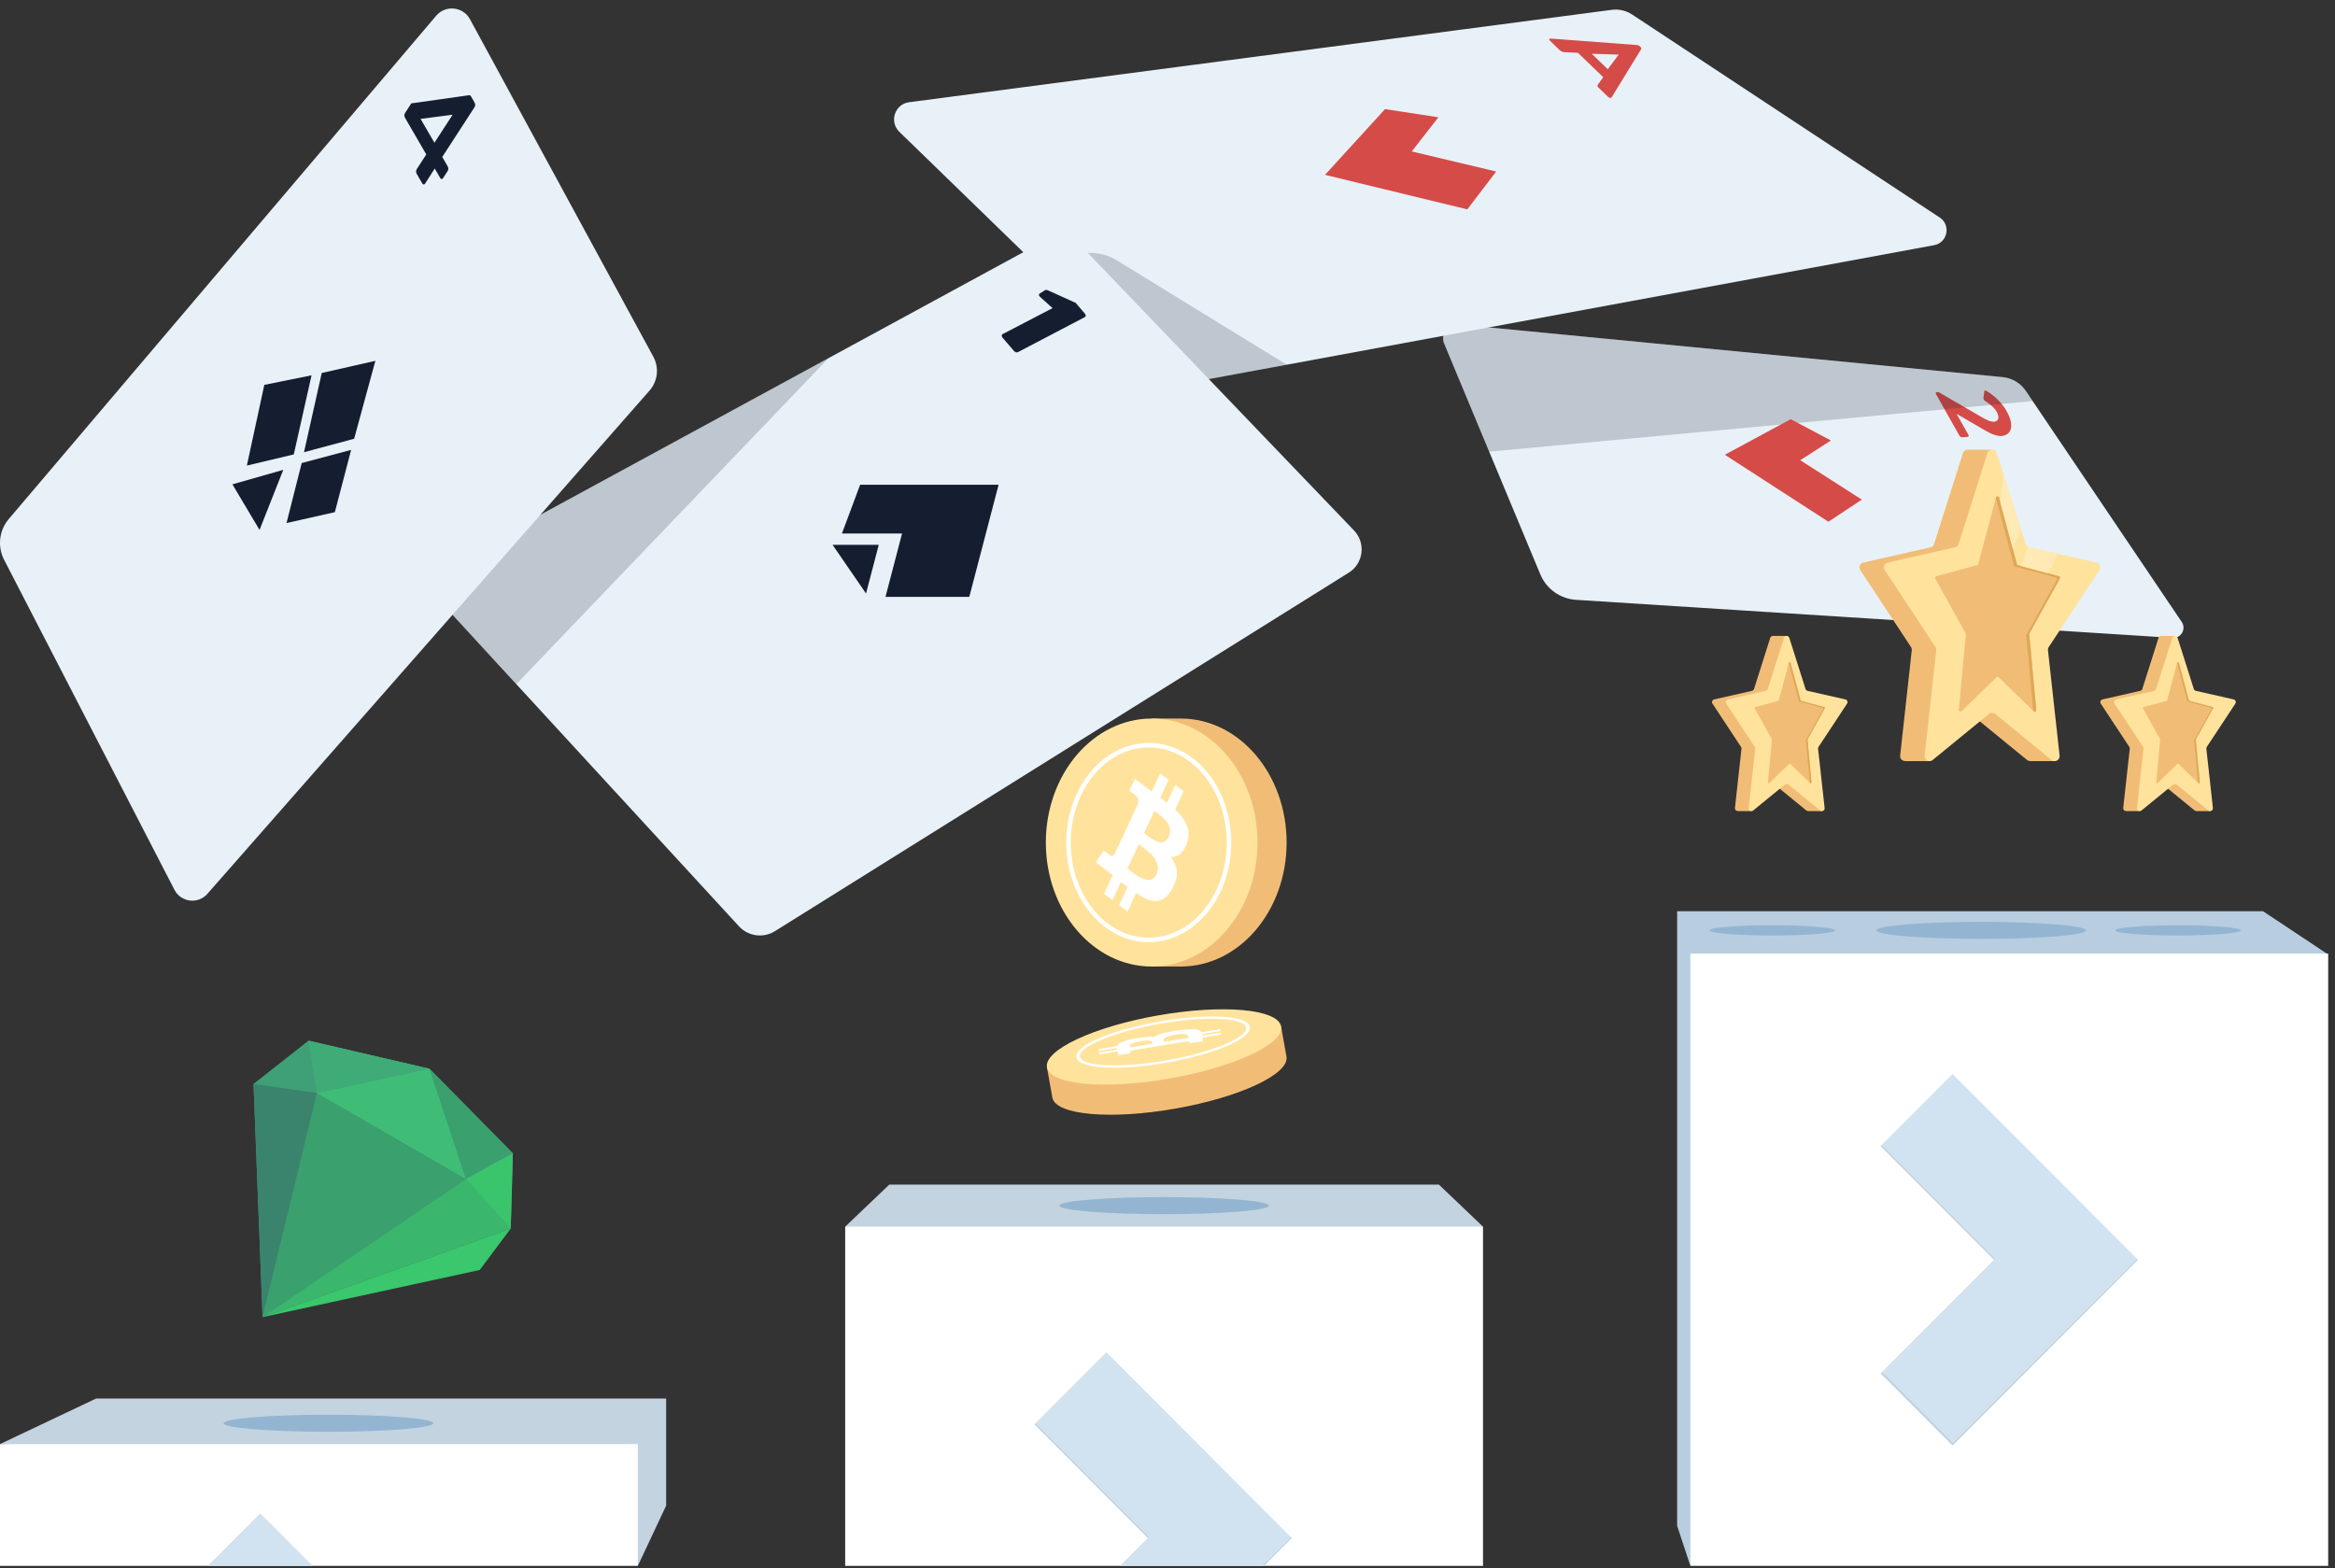
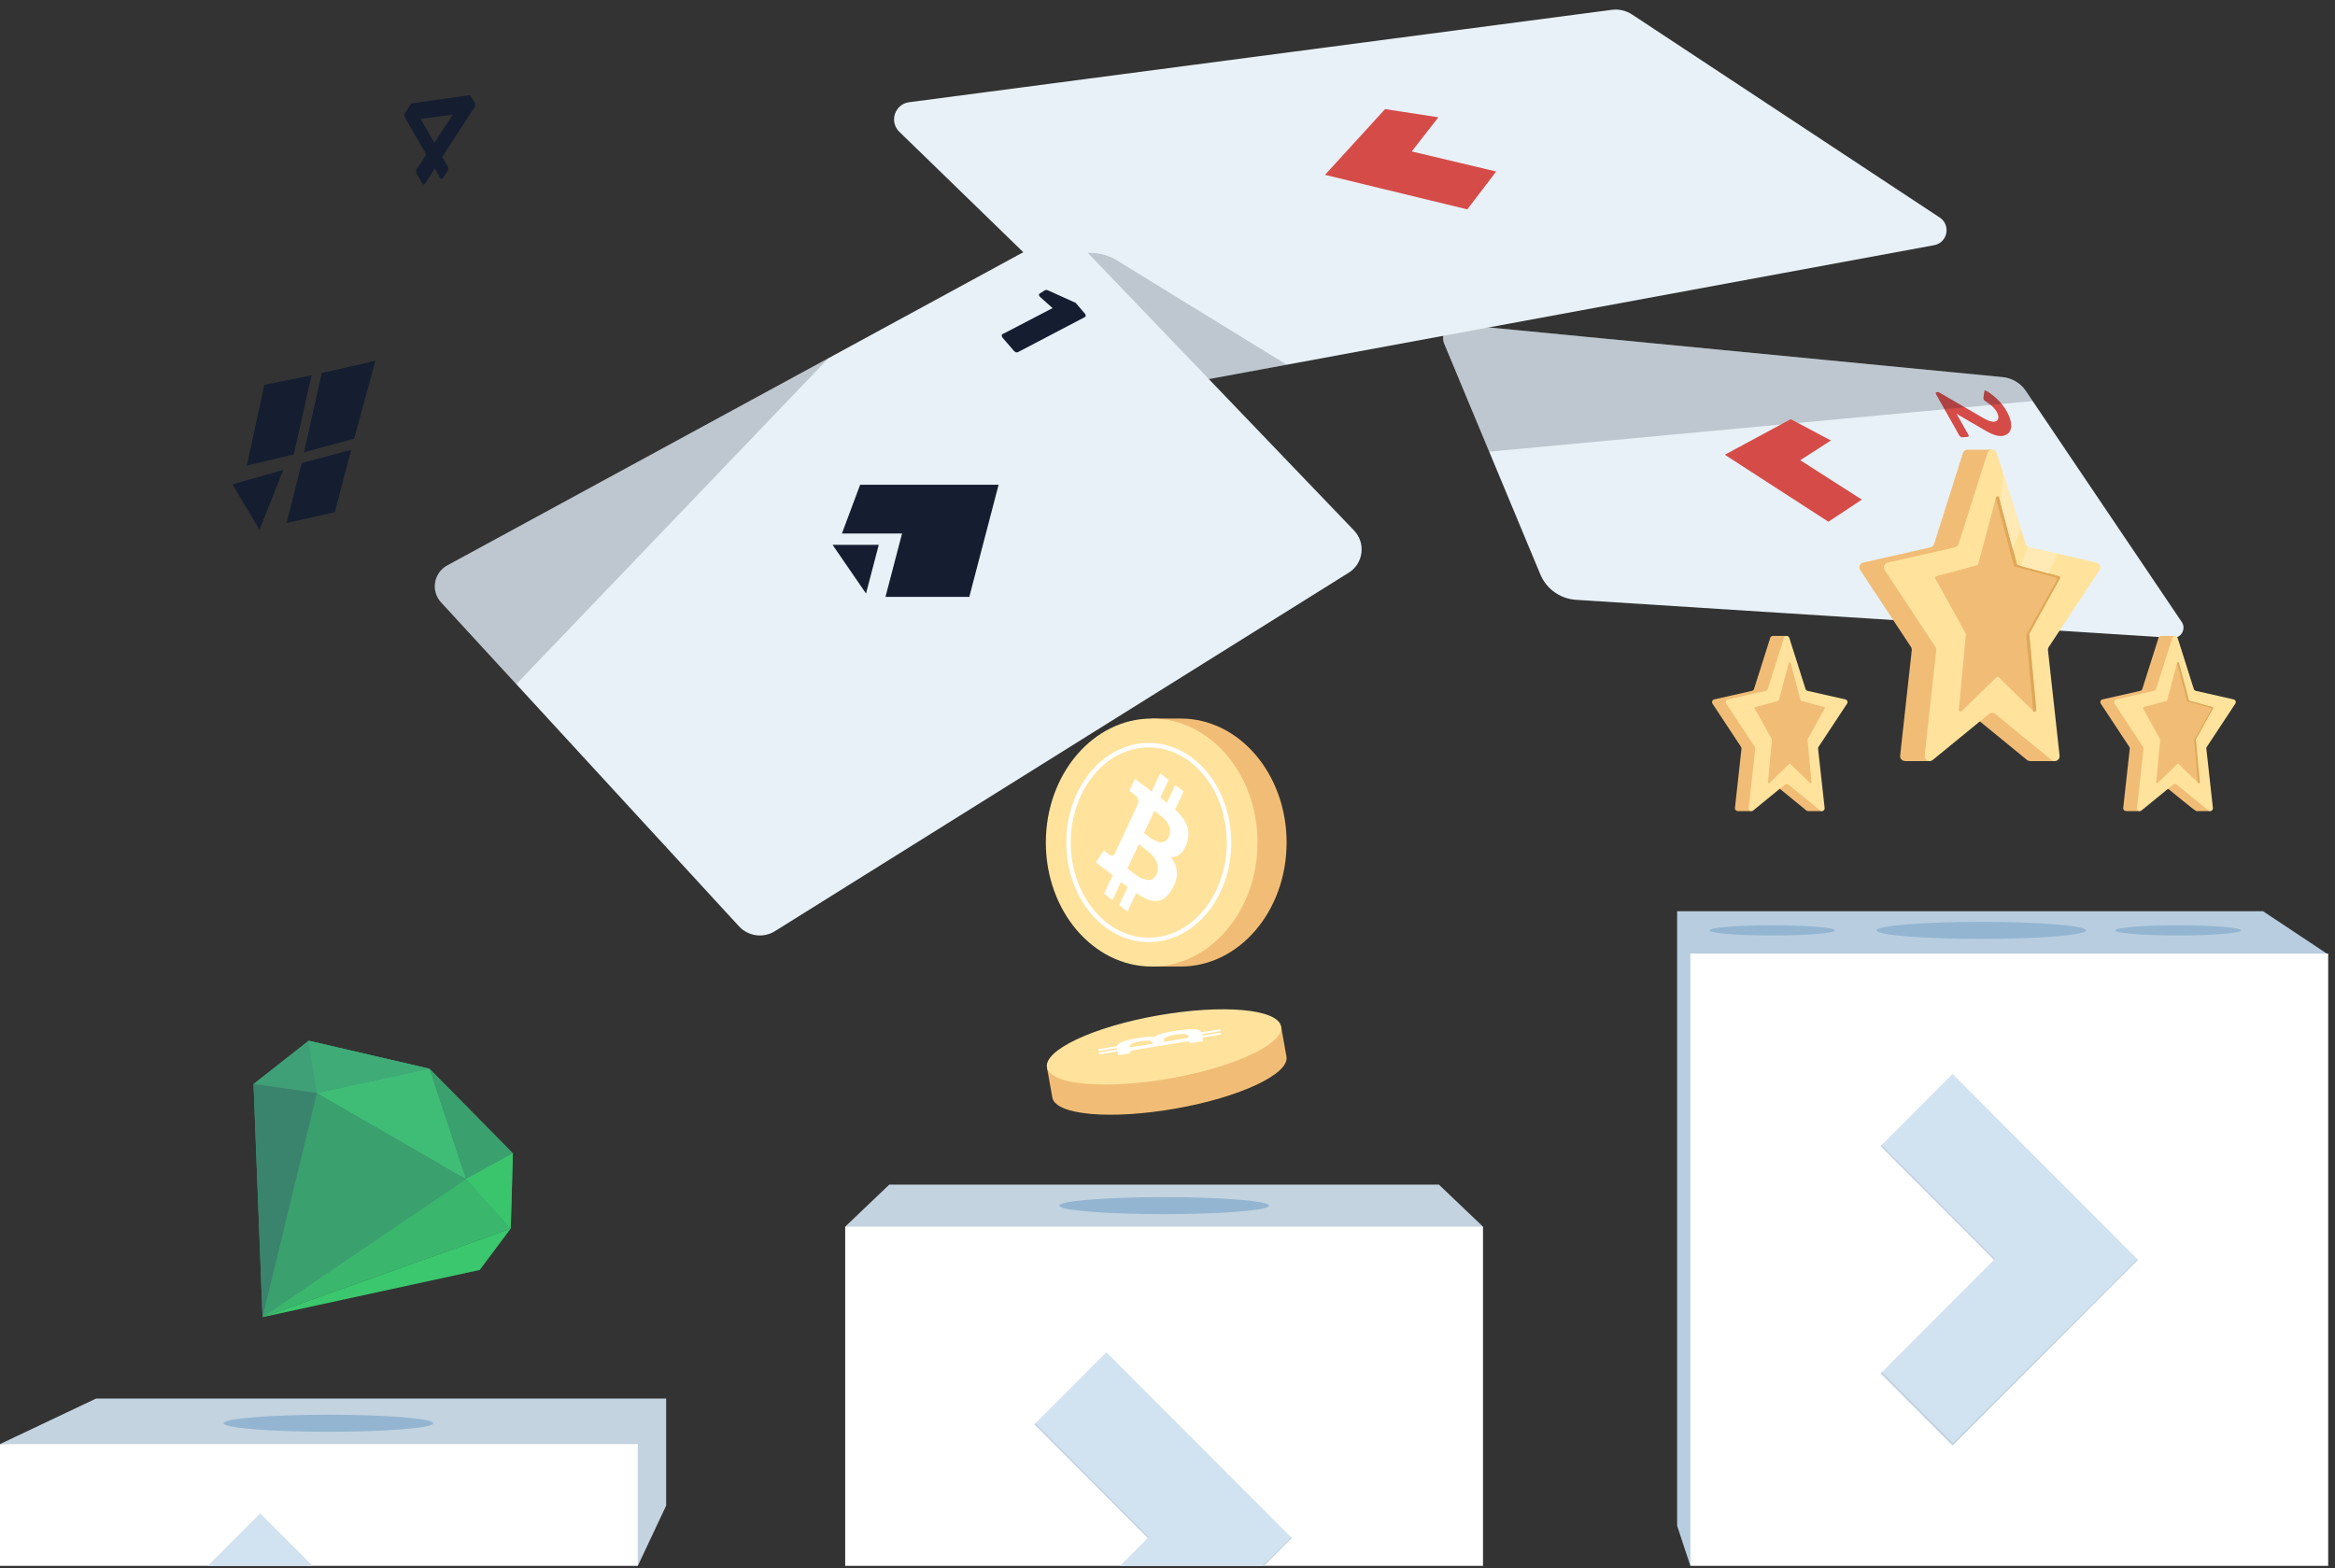
<svg xmlns="http://www.w3.org/2000/svg" width="262px" height="176px" viewBox="0 0 262 176" version="1.1">
  <rect x="0" y="0" width="262" height="176" fill="#333333" stroke="none" />
  <title>Group 97</title>
  <desc>Created with Sketch.</desc>
  <g id="Page-1" stroke="none" stroke-width="1" fill="none" fill-rule="evenodd">
    <g id="Races" transform="translate(-118, -189)">
      <g id="Group-97" transform="translate(118, 189)">
        <path d="M162.045,38.559 L172.833,64.456 C173.516,66.091 175.065,67.198 176.832,67.312 L243.784,71.581 C244.731,71.642 245.335,70.585 244.804,69.796 L227.31,43.87 C226.716,42.989 225.76,42.42 224.704,42.319 L163.626,36.411 C162.46,36.298 161.593,37.473 162.045,38.559" id="Fill-1" fill="#E8F1F7" />
        <path d="M217.294,44.011 L217.514,43.993 L222.43,46.853 C222.887,47.117 223.472,47.416 223.875,47.304 C224.235,47.203 224.386,46.818 224.036,46.199 C223.731,45.657 223.104,45.233 222.731,44.994 C222.603,44.909 222.54,44.778 222.548,44.67 L222.657,43.895 C222.672,43.816 222.774,43.788 222.902,43.872 C223.149,44.028 224.361,44.735 225.14,46.117 C225.983,47.613 225.774,48.628 224.846,48.885 C224.357,49.022 223.684,48.85 222.814,48.345 L219.535,46.434 L220.867,48.796 C220.931,48.911 220.899,49.012 220.806,49.023 L220.148,49.07 C220.054,49.08 219.904,48.973 219.841,48.859 L217.233,44.235 C217.16,44.107 217.201,44.02 217.294,44.011" id="Fill-3" fill="#D54B48" />
        <path d="M228.078,45.008 L227.31,43.871 C226.716,42.99 225.761,42.42 224.703,42.318 L163.626,36.411 C162.459,36.299 161.593,37.474 162.044,38.559 L167.097,50.686 L228.078,45.008 Z" id="Fill-5" fill-opacity="0.2" fill="#151E30" />
        <polygon id="Fill-7" fill="#D54B48" points="201.996 51.646 208.909 56.067 205.157 58.547 193.536 51.032 200.93 47.039 205.436 49.431" />
        <path d="M100.912,14.793 L127.828,40.938 C129.481,42.544 131.806,43.249 134.07,42.831 L217.021,27.514 C218.529,27.235 218.93,25.257 217.649,24.411 L183.139,1.633 C182.462,1.185 181.648,0.998 180.845,1.104 L102.008,11.471 C100.4,11.682 99.746,13.662 100.912,14.793" id="Fill-9" fill="#E8F1F7" />
        <path d="M117.178,29.106 L121.407,28.44 C122.766,28.226 124.157,28.504 125.328,29.224 L144.377,40.927 L135.303,42.621 L117.178,29.106 Z" id="Fill-11" fill-opacity="0.2" fill="#151E30" />
        <polygon id="Fill-13" fill="#D54B48" points="158.403 16.995 167.882 19.245 164.64 23.495 148.674 19.62 155.41 12.244 161.396 13.162" />
-         <path d="M180.399,7.768 L181.619,6.148 L181.597,6.126 L178.6,6.031 L180.399,7.768 Z M174.007,4.327 L183.704,5.056 C183.807,5.064 183.896,5.1 183.986,5.188 L184.09,5.287 C184.169,5.364 184.186,5.445 184.16,5.495 L180.834,10.922 C180.775,11.031 180.568,10.999 180.408,10.845 L179.418,9.889 C179.247,9.723 179.196,9.611 179.284,9.501 L179.892,8.664 L177.059,5.928 L175.506,5.852 C175.368,5.847 175.163,5.778 174.981,5.602 L173.934,4.591 C173.774,4.437 173.822,4.316 174.007,4.327 Z" id="Fill-15" fill="#D54B48" />
        <path d="M117.408,26.896 L50.18,63.456 C48.658,64.283 48.321,66.322 49.493,67.598 L82.917,103.949 C83.956,105.079 85.65,105.308 86.949,104.495 L151.338,64.266 C152.993,63.233 153.279,60.935 151.928,59.527 L121.204,27.487 C120.215,26.456 118.662,26.214 117.408,26.896" id="Fill-17" fill="#E8F1F7" />
        <path d="M92.976,40.183 L50.179,63.456 C48.658,64.282 48.321,66.323 49.493,67.598 L57.93,76.775 L92.976,40.183 Z" id="Fill-19" fill-opacity="0.2" fill="#151E30" />
        <polygon id="Fill-21" fill="#151E30" points="112.047 54.401 96.511 54.401 94.471 59.866 101.216 59.866 99.358 66.978 108.761 66.978" />
        <polygon id="Fill-23" fill="#151E30" points="93.418 61.139 97.173 66.603 98.602 61.139" />
        <path d="M118.106,34.576 L116.72,33.336 C116.575,33.209 116.521,33.027 116.624,32.967 L117.229,32.585 C117.341,32.517 117.418,32.508 117.637,32.604 L120.694,33.986 L121.728,35.191 C121.853,35.336 121.849,35.51 121.737,35.579 L114.213,39.52 C114.101,39.59 113.888,39.518 113.762,39.372 L112.505,37.908 C112.365,37.745 112.369,37.572 112.48,37.504 L118.106,34.576 Z" id="Fill-25" fill="#151E30" />
        <g id="Group-29" transform="translate(0, 0.671)" fill="#E8F1F7">
-           <path d="M52.736,1.491 L73.309,39.361 C73.976,40.589 73.806,42.105 72.885,43.155 L23.271,99.633 C22.222,100.828 20.303,100.591 19.573,99.178 L0.462,62.15 C-0.308,60.659 -0.101,58.851 0.983,57.574 L48.94,1.097 C49.993,-0.143 51.96,0.061 52.736,1.491" id="Fill-27" />
-         </g>
+           </g>
        <polygon id="Fill-30" fill="#151E30" points="36.101 41.857 42.119 40.49 39.738 49.236 34.111 50.746" />
        <polygon id="Fill-32" fill="#151E30" points="34.958 42.117 32.965 50.994 27.7 52.245 29.659 43.188" />
        <polygon id="Fill-34" fill="#151E30" points="33.854 51.961 39.399 50.485 37.573 57.474 32.148 58.696" />
        <polygon id="Fill-36" fill="#151E30" points="31.785 52.725 26.077 54.352 29.122 59.467" />
        <path d="M48.746,16.021 L50.788,12.874 L47.192,13.342 L48.746,16.021 Z M45.444,12.687 L46.151,11.6 L52.673,10.68 C52.723,10.681 52.786,10.708 52.842,10.803 L53.26,11.525 C53.338,11.657 53.341,11.884 53.246,12.028 L49.623,17.614 L50.243,18.686 C50.329,18.832 50.323,19.047 50.238,19.177 L49.711,19.99 C49.625,20.122 49.486,20.13 49.4,19.983 L48.78,18.911 L47.698,20.603 C47.614,20.735 47.466,20.732 47.388,20.598 L46.743,19.487 C46.666,19.352 46.673,19.114 46.759,18.983 L47.831,17.331 L45.431,13.192 C45.345,13.043 45.36,12.819 45.444,12.687 Z" id="Fill-38" fill="#151E30" />
        <path d="M117.477,119.798 L118.083,123.183 C118.462,125.134 124.651,125.68 131.902,124.403 C139.155,123.125 144.726,120.508 144.346,118.557 L143.741,115.172 L117.477,119.798 Z" id="Fill-40" fill="#F1BD76" />
        <path d="M143.741,115.171 C144.12,117.123 138.549,119.74 131.298,121.018 C124.044,122.295 117.857,121.749 117.477,119.798 C117.098,117.847 122.669,115.229 129.921,113.952 C137.174,112.674 143.361,113.22 143.741,115.171" id="Fill-42" fill="#FFE39D" />
-         <path d="M121.352,118.875 C122.245,119.719 126.327,119.795 130.903,118.989 C135.957,118.099 140.042,116.409 139.827,115.298 C139.725,114.782 138.656,114.436 136.893,114.347 C135.037,114.255 132.626,114.449 130.104,114.892 C125.05,115.783 120.964,117.472 121.179,118.583 C121.2,118.689 121.258,118.785 121.352,118.875 M140.001,114.845 C140.124,114.961 140.2,115.089 140.227,115.228 C140.478,116.517 136.404,118.28 130.951,119.241 C125.497,120.202 121.028,119.942 120.779,118.654 C120.528,117.364 124.602,115.602 130.055,114.641 C132.622,114.188 135.083,113.991 136.985,114.087 C138.521,114.163 139.562,114.428 140.001,114.845" id="Fill-44" fill="#FFFFFF" />
        <path d="M128.068,117.331 C128.457,117.268 128.847,117.203 129.236,117.14 C129.29,117.131 129.336,117.124 129.336,117.112 C129.332,117 129.312,116.894 129.121,116.818 C129.027,116.78 128.86,116.76 128.591,116.772 C128.165,116.791 127.496,116.917 127.178,117.037 C126.919,117.134 126.829,117.215 126.808,117.287 C126.783,117.368 126.806,117.441 126.803,117.518 C126.802,117.535 126.841,117.532 126.933,117.517 C127.311,117.455 127.689,117.392 128.068,117.331 M133.377,116.463 C133.365,116.397 133.364,116.333 133.343,116.272 C133.313,116.193 133.245,116.12 133.06,116.07 C132.943,116.039 132.79,116.015 132.499,116.033 C131.936,116.068 131.23,116.213 130.915,116.36 C130.686,116.468 130.591,116.56 130.582,116.642 C130.573,116.727 130.59,116.81 130.596,116.894 C130.599,116.917 130.602,116.916 130.746,116.893 C131.58,116.757 132.413,116.62 133.246,116.484 C133.285,116.478 133.324,116.471 133.377,116.463 M123.276,117.948 C123.265,117.878 123.254,117.808 123.242,117.739 C123.286,117.731 123.329,117.724 123.373,117.718 C123.956,117.623 124.538,117.527 125.121,117.431 C125.32,117.399 125.319,117.399 125.336,117.361 C125.383,117.258 125.468,117.151 125.696,117.024 C125.911,116.906 126.231,116.788 126.742,116.671 C127.108,116.587 127.493,116.518 127.886,116.458 C128.555,116.357 129.073,116.324 129.43,116.364 C129.454,116.367 129.477,116.371 129.51,116.374 C129.524,116.366 129.533,116.361 129.539,116.358 C129.615,116.309 129.671,116.261 129.769,116.21 C130.01,116.083 130.386,115.962 130.946,115.845 C131.507,115.728 132.07,115.643 132.632,115.574 C133.118,115.515 133.548,115.485 133.887,115.493 C134.271,115.505 134.483,115.56 134.604,115.633 C134.701,115.691 134.747,115.761 134.808,115.826 C134.82,115.841 134.852,115.841 134.944,115.825 C135.112,115.796 135.28,115.769 135.446,115.742 L136.92,115.499 C136.932,115.57 136.943,115.64 136.954,115.71 C136.272,115.822 135.588,115.933 134.885,116.048 C134.893,116.102 134.901,116.155 134.911,116.205 C134.913,116.218 134.972,116.205 135.016,116.198 C135.672,116.091 136.327,115.984 136.982,115.877 C136.992,115.947 137.005,116.017 137.016,116.086 C136.318,116.201 135.622,116.315 134.91,116.432 C134.932,116.573 134.955,116.712 134.977,116.849 C134.955,116.854 134.948,116.856 134.941,116.857 C134.473,116.92 134.005,116.983 133.536,117.047 C133.466,117.057 133.47,117.049 133.468,117.04 C133.462,116.998 133.455,116.955 133.448,116.913 C133.436,116.854 133.26,116.854 132.901,116.913 C131.088,117.209 129.275,117.506 127.462,117.802 C127.069,117.866 126.817,117.948 126.806,118.018 C126.8,118.055 126.807,118.091 126.81,118.127 C126.811,118.147 126.816,118.166 126.819,118.186 C126.366,118.261 125.928,118.332 125.475,118.407 C125.451,118.266 125.429,118.127 125.406,117.986 C124.707,118.102 124.022,118.213 123.339,118.326 C123.327,118.255 123.315,118.185 123.304,118.114 C123.948,118.01 124.593,117.904 125.238,117.799 C125.314,117.787 125.338,117.779 125.333,117.766 C125.319,117.732 125.313,117.696 125.304,117.66 C125.301,117.646 125.299,117.632 125.297,117.618 C124.608,117.73 123.942,117.84 123.276,117.948" id="Fill-46" fill="#FFFFFF" />
        <polygon id="Fill-48" fill="#C3D3E0" points="10.788 156.94 -0 162.053 65.728 166.152 71.566 175.72 74.746 168.96 74.746 156.94" />
        <path d="M48.62,159.715 C48.62,160.244 43.354,160.672 36.857,160.672 C30.36,160.672 25.093,160.244 25.093,159.715 C25.093,159.186 30.36,158.758 36.857,158.758 C43.354,158.758 48.62,159.186 48.62,159.715" id="Fill-51" fill="#93B5D1" />
        <polygon id="Fill-53" fill="#FFFFFF" points="0 175.719 71.566 175.719 71.566 162.053 0 162.053" />
        <path d="M161.456,132.938 L99.78,132.938 L94.835,137.653 C119.347,142.92 143.221,143.077 166.401,137.653 L161.456,132.938 Z" id="Fill-55" fill="#C3D3E0" />
        <polygon id="Fill-56" fill="#FFFFFF" points="94.835 175.719 166.4 175.719 166.4 137.652 94.835 137.652" />
        <polygon id="Fill-57" fill="#B8CEE0" points="253.921 102.254 188.184 102.254 188.184 171.219 189.67 175.72 192.693 111.516 261.236 107.114" />
        <polygon id="Fill-58" fill="#FFFFFF" points="189.67 175.719 261.236 175.719 261.236 107.008 189.67 107.008" />
        <path d="M132.489,80.634 L129.225,80.634 L129.225,108.462 L132.489,108.462 C139.048,108.462 144.365,102.232 144.365,94.548 C144.365,86.864 139.048,80.634 132.489,80.634" id="Fill-59" fill="#F1BD76" />
        <path d="M141.1,94.548 C141.1,102.232 135.783,108.462 129.224,108.462 C122.666,108.462 117.349,102.232 117.349,94.548 C117.349,86.864 122.666,80.635 129.224,80.635 C135.783,80.635 141.1,86.864 141.1,94.548" id="Fill-60" fill="#FFE39D" />
        <path d="M137.903,94.548 C137.903,100.583 133.872,105.474 128.899,105.474 C123.925,105.474 119.894,100.583 119.894,94.548 C119.894,88.514 123.925,83.623 128.899,83.623 C133.872,83.623 137.903,88.514 137.903,94.548 Z" id="Stroke-61" stroke="#FFFFFF" stroke-width="0.5" />
        <path d="M128.948,92.231 C128.769,92.615 128.589,93 128.41,93.383 C128.385,93.437 128.361,93.479 128.418,93.526 C128.896,93.908 129.378,94.273 129.929,94.462 C130.203,94.555 130.481,94.554 130.744,94.401 C131.158,94.159 131.391,93.439 131.248,92.888 C131.132,92.442 130.887,92.121 130.604,91.861 C130.287,91.571 129.946,91.324 129.616,91.053 C129.544,90.992 129.511,91.018 129.469,91.109 C129.297,91.485 129.122,91.856 128.948,92.231 M126.505,97.467 C126.8,97.692 127.077,97.917 127.363,98.119 C127.74,98.386 128.132,98.61 128.56,98.708 C128.833,98.77 129.11,98.787 129.37,98.602 C129.875,98.247 130.073,97.447 129.807,96.803 C129.613,96.333 129.324,95.97 128.985,95.682 C128.625,95.377 128.253,95.097 127.886,94.807 C127.782,94.728 127.781,94.73 127.714,94.873 C127.331,95.695 126.948,96.517 126.563,97.338 C126.546,97.377 126.527,97.416 126.505,97.467 M131.871,88.088 L132.813,88.806 C132.793,88.849 132.77,88.89 132.75,88.933 C132.482,89.508 132.214,90.082 131.946,90.657 C131.854,90.855 131.855,90.853 131.997,90.992 C132.387,91.372 132.752,91.785 133.027,92.318 C133.286,92.821 133.418,93.364 133.33,93.987 C133.266,94.434 133.116,94.834 132.914,95.205 C132.57,95.837 132.104,96.162 131.516,96.172 C131.477,96.172 131.437,96.171 131.382,96.171 C131.401,96.207 131.409,96.224 131.418,96.239 C131.541,96.444 131.682,96.634 131.787,96.853 C132.047,97.392 132.138,97.978 131.985,98.616 C131.832,99.254 131.549,99.79 131.187,100.261 C130.874,100.668 130.508,100.956 130.072,101.062 C129.576,101.182 129.097,101.08 128.64,100.873 C128.274,100.709 127.925,100.488 127.573,100.283 C127.497,100.239 127.461,100.254 127.423,100.346 C127.349,100.516 127.269,100.678 127.192,100.844 C126.967,101.329 126.743,101.814 126.517,102.3 C126.203,102.061 125.889,101.82 125.574,101.58 C125.889,100.907 126.203,100.232 126.527,99.539 C126.286,99.355 126.055,99.177 125.822,99.001 C125.766,98.958 125.751,99.028 125.73,99.07 L124.826,101.01 C124.512,100.77 124.198,100.53 123.884,100.29 C124.205,99.601 124.525,98.914 124.854,98.211 C124.219,97.726 123.596,97.252 122.978,96.78 C122.984,96.755 122.985,96.745 122.988,96.74 C123.261,96.324 123.535,95.909 123.806,95.492 C123.847,95.429 123.875,95.459 123.911,95.486 C124.103,95.632 124.297,95.78 124.489,95.926 C124.753,96.127 124.96,96.054 125.125,95.7 L127.628,90.334 C127.81,89.947 127.749,89.555 127.465,89.31 C127.311,89.175 127.151,89.055 126.993,88.929 C126.906,88.861 126.817,88.795 126.728,88.726 C126.937,88.28 127.138,87.848 127.347,87.4 C127.977,87.881 128.601,88.357 129.228,88.837 C129.55,88.146 129.865,87.472 130.18,86.796 C130.494,87.036 130.809,87.277 131.123,87.516 C130.826,88.152 130.53,88.788 130.231,89.422 C130.194,89.497 130.2,89.534 130.26,89.575 C130.426,89.692 130.589,89.815 130.752,89.937 C130.814,89.982 130.874,90.03 130.942,90.08 C131.259,89.401 131.564,88.745 131.871,88.088" id="Fill-62" fill="#FFFFFF" />
        <path d="M142.382,135.295 C142.382,135.824 137.115,136.252 130.617,136.252 C124.121,136.252 118.855,135.824 118.855,135.295 C118.855,134.767 124.121,134.339 130.617,134.339 C137.115,134.339 142.382,134.767 142.382,135.295" id="Fill-63" fill="#93B5D1" />
        <polygon id="Fill-64" fill="#3FA077" points="48.191 119.93 34.618 116.781 28.447 121.635 29.462 147.809 57.308 137.867 57.545 129.421" />
        <polygon id="Fill-65" fill="#3AC76D" points="57.307 137.866 53.83 142.515 29.461 147.809" />
        <polygon id="Fill-66" fill="#3AB66D" points="57.307 137.866 52.28 132.303 29.461 147.809" />
        <polygon id="Fill-67" fill="#3AA06D" points="52.28 132.303 35.559 122.656 29.461 147.809" />
        <polygon id="Fill-68" fill="#3A846D" points="35.558 122.657 28.447 121.635 29.461 147.809" />
        <polygon id="Fill-69" fill="#3FBD77" points="52.28 132.303 48.191 119.93 35.559 122.656" />
        <polygon id="Fill-70" fill="#3AA06D" points="52.28 132.303 57.546 129.421 48.191 119.93" />
        <polygon id="Fill-71" fill="#3AC56D" points="57.546 129.42 52.28 132.303 57.307 137.866" />
        <polygon id="Fill-72" fill="#3FAC77" points="35.558 122.657 34.619 116.781 48.191 119.93" />
        <polygon id="Fill-73" fill="#D1E2F0" points="219.09 120.524 211.021 128.61 223.746 141.364 211.021 154.118 219.09 162.204 239.884 141.364" />
        <polygon id="Fill-74" fill="#C3D3E0" points="211.021 154.117 219.09 162.204 239.884 141.365 239.812 141.291 219.124 161.923 211.17 153.967" />
        <polygon id="Fill-75" fill="#C3D3E0" points="223.747 141.364 211.022 128.61 211.14 128.492 223.848 141.251" />
        <polygon id="Fill-76" fill="#D1E2F0" points="144.935 172.588 124.141 151.749 116.072 159.835 128.797 172.588 125.673 175.72 141.811 175.72" />
        <polygon id="Fill-77" fill="#C3D3E0" points="144.935 172.588 144.862 172.515 141.649 175.72 141.811 175.72" />
        <polygon id="Fill-78" fill="#C3D3E0" points="128.797 172.588 116.072 159.834 116.191 159.715 128.898 172.475" />
        <polygon id="Fill-79" fill="#D1E2F0" points="29.196 169.824 23.314 175.719 35.079 175.719" />
        <path d="M223.52,50.462 L220.779,50.462 C220.557,50.461 220.333,50.588 220.251,50.846 L217.013,61.051 C216.954,61.239 216.8,61.381 216.61,61.423 L209.068,63.128 C208.691,63.213 208.515,63.649 208.729,63.972 L214.423,72.606 C214.493,72.714 214.524,72.842 214.511,72.972 L213.207,84.799 C213.169,85.143 213.438,85.384 213.734,85.4 C213.733,85.401 213.728,85.415 213.728,85.415 L216.518,85.415 L216.882,83.016 L220.428,80.116 C220.631,79.95 220.922,79.95 221.126,80.116 L227.451,85.288 C227.564,85.381 227.692,85.406 227.816,85.401 C227.817,85.404 227.82,85.415 227.82,85.415 L230.61,85.415 L223.52,50.462 Z" id="Fill-80" fill="#F1BD76" />
        <path d="M224.054,50.846 L227.291,61.052 C227.35,61.239 227.504,61.38 227.695,61.424 L235.236,63.127 C235.614,63.213 235.789,63.65 235.576,63.972 L229.882,72.607 C229.81,72.714 229.78,72.844 229.794,72.972 L231.098,84.798 C231.152,85.291 230.584,85.601 230.201,85.288 L223.876,80.117 C223.674,79.95 223.381,79.95 223.178,80.117 L216.854,85.288 C216.473,85.601 215.903,85.291 215.957,84.798 L217.262,72.972 C217.275,72.844 217.244,72.714 217.173,72.607 L211.479,63.972 C211.267,63.65 211.442,63.213 211.818,63.127 L219.36,61.424 C219.551,61.38 219.705,61.239 219.764,61.052 L223.002,50.846 C223.164,50.333 223.89,50.333 224.054,50.846" id="Fill-81" fill="#FFE39D" />
        <path d="M224.314,55.844 L226.305,63.297 C226.321,63.36 226.371,63.41 226.434,63.427 L231.013,64.657 C231.129,64.688 231.184,64.82 231.126,64.924 L227.716,71.068 C227.697,71.101 227.691,71.138 227.694,71.175 L228.481,79.657 C228.497,79.828 228.292,79.925 228.17,79.806 L224.264,76.012 C224.193,75.943 224.08,75.943 224.008,76.012 L220.102,79.806 C219.98,79.925 219.776,79.828 219.791,79.657 L220.578,71.175 C220.582,71.138 220.574,71.101 220.556,71.068 L217.145,64.924 C217.087,64.82 217.143,64.688 217.259,64.657 L221.838,63.427 C221.901,63.41 221.951,63.36 221.967,63.297 L223.958,55.844 C224.007,55.662 224.265,55.662 224.314,55.844" id="Fill-82" fill="#F1BD76" />
        <path d="M231.126,64.924 C231.185,64.82 231.129,64.688 231.013,64.657 L226.435,63.428 C226.371,63.41 226.321,63.36 226.304,63.297 L224.314,55.844 C224.265,55.662 224.007,55.662 223.958,55.844 L223.933,55.936 C223.948,55.956 223.968,55.971 223.976,55.999 L225.966,63.452 C225.983,63.516 226.033,63.565 226.096,63.582 L230.675,64.812 C230.79,64.843 230.846,64.975 230.789,65.08 L227.378,71.222 C227.36,71.256 227.352,71.292 227.355,71.329 L228.139,79.778 L228.17,79.807 C228.292,79.926 228.496,79.828 228.481,79.657 L227.694,71.175 C227.69,71.138 227.698,71.1 227.716,71.068 L231.126,64.924 Z" id="Fill-83" fill="#E0A758" />
        <path d="M200.47,71.362 L198.929,71.362 C198.804,71.361 198.678,71.433 198.631,71.579 L196.811,77.318 C196.777,77.423 196.692,77.503 196.584,77.527 L192.342,78.486 C192.131,78.533 192.032,78.78 192.151,78.96 L195.353,83.817 C195.393,83.877 195.411,83.949 195.404,84.022 L194.671,90.674 C194.648,90.867 194.8,91.004 194.966,91.011 C194.966,91.012 194.963,91.02 194.963,91.02 L196.532,91.02 L196.736,89.672 L198.732,88.04 C198.846,87.947 199.01,87.947 199.124,88.04 L202.681,90.949 C202.744,91.002 202.817,91.015 202.887,91.012 C202.888,91.014 202.889,91.02 202.889,91.02 L204.458,91.02 L200.47,71.362 Z" id="Fill-84" fill="#F1BD76" />
        <path d="M200.77,71.578 L202.591,77.318 C202.624,77.423 202.712,77.503 202.819,77.527 L207.06,78.486 C207.273,78.534 207.371,78.779 207.251,78.961 L204.048,83.817 C204.008,83.877 203.991,83.95 203.999,84.022 L204.733,90.674 C204.763,90.951 204.443,91.125 204.229,90.949 L200.672,88.041 C200.557,87.946 200.393,87.946 200.279,88.041 L196.722,90.949 C196.507,91.125 196.187,90.951 196.217,90.674 L196.951,84.022 C196.958,83.95 196.941,83.877 196.901,83.817 L193.699,78.961 C193.58,78.779 193.677,78.534 193.889,78.486 L198.131,77.527 C198.239,77.503 198.325,77.423 198.358,77.318 L200.179,71.578 C200.271,71.289 200.678,71.289 200.77,71.578" id="Fill-85" fill="#FFE39D" />
        <path d="M200.917,74.389 L202.037,78.58 C202.045,78.616 202.074,78.645 202.11,78.654 L204.685,79.345 C204.75,79.363 204.781,79.438 204.748,79.497 L202.831,82.951 C202.82,82.97 202.816,82.991 202.818,83.011 L203.261,87.782 C203.27,87.879 203.154,87.933 203.085,87.867 L200.889,85.733 C200.849,85.694 200.785,85.694 200.745,85.733 L198.548,87.867 C198.48,87.933 198.365,87.879 198.373,87.782 L198.816,83.011 C198.818,82.991 198.813,82.97 198.803,82.951 L196.885,79.497 C196.853,79.438 196.884,79.363 196.949,79.345 L199.524,78.654 C199.56,78.645 199.589,78.616 199.597,78.58 L200.716,74.389 C200.744,74.287 200.89,74.287 200.917,74.389" id="Fill-86" fill="#F1BD76" />
-         <path d="M204.748,79.496 C204.781,79.437 204.75,79.363 204.686,79.345 L202.11,78.654 C202.074,78.643 202.046,78.616 202.037,78.581 L200.917,74.389 C200.89,74.286 200.744,74.286 200.718,74.389 L200.703,74.441 C200.712,74.452 200.723,74.46 200.727,74.476 L201.846,78.668 C201.856,78.703 201.883,78.731 201.919,78.741 L204.494,79.433 C204.56,79.45 204.591,79.524 204.558,79.583 L202.64,83.039 C202.63,83.057 202.626,83.078 202.629,83.099 L203.068,87.85 L203.085,87.867 C203.154,87.933 203.269,87.879 203.261,87.782 L202.818,83.011 C202.816,82.991 202.82,82.969 202.83,82.951 L204.748,79.496 Z" id="Fill-87" fill="#E0A758" />
-         <path d="M244.037,71.362 L242.497,71.362 C242.371,71.361 242.245,71.433 242.199,71.579 L240.379,77.318 C240.345,77.423 240.259,77.503 240.151,77.527 L235.91,78.486 C235.698,78.533 235.599,78.78 235.719,78.96 L238.921,83.817 C238.961,83.877 238.979,83.949 238.971,84.022 L238.238,90.674 C238.216,90.867 238.367,91.004 238.534,91.011 C238.534,91.012 238.531,91.02 238.531,91.02 L240.1,91.02 L240.304,89.672 L242.299,88.04 C242.413,87.947 242.577,87.947 242.691,88.04 L246.248,90.949 C246.312,91.002 246.384,91.015 246.454,91.012 C246.455,91.014 246.456,91.02 246.456,91.02 L248.025,91.02 L244.037,71.362 Z" id="Fill-88" fill="#F1BD76" />
+         <path d="M244.037,71.362 L242.497,71.362 C242.371,71.361 242.245,71.433 242.199,71.579 L240.379,77.318 C240.345,77.423 240.259,77.503 240.151,77.527 L235.91,78.486 C235.698,78.533 235.599,78.78 235.719,78.96 L238.921,83.817 C238.961,83.877 238.979,83.949 238.971,84.022 L238.238,90.674 C238.216,90.867 238.367,91.004 238.534,91.011 C238.534,91.012 238.531,91.02 238.531,91.02 L240.1,91.02 L240.304,89.672 L242.299,88.04 C242.413,87.947 242.577,87.947 242.691,88.04 C246.312,91.002 246.384,91.015 246.454,91.012 C246.455,91.014 246.456,91.02 246.456,91.02 L248.025,91.02 L244.037,71.362 Z" id="Fill-88" fill="#F1BD76" />
        <path d="M244.338,71.578 L246.158,77.318 C246.192,77.423 246.279,77.503 246.386,77.527 L250.628,78.486 C250.84,78.534 250.938,78.779 250.818,78.961 L247.616,83.817 C247.576,83.877 247.559,83.95 247.566,84.022 L248.3,90.674 C248.33,90.951 248.011,91.125 247.796,90.949 L244.239,88.041 C244.124,87.946 243.961,87.946 243.846,88.041 L240.289,90.949 C240.075,91.125 239.755,90.951 239.784,90.674 L240.519,84.022 C240.525,83.95 240.508,83.877 240.469,83.817 L237.267,78.961 C237.147,78.779 237.245,78.534 237.456,78.486 L241.699,77.527 C241.806,77.503 241.892,77.423 241.926,77.318 L243.746,71.578 C243.838,71.289 244.246,71.289 244.338,71.578" id="Fill-89" fill="#FFE39D" />
        <path d="M244.484,74.389 L245.604,78.58 C245.613,78.616 245.641,78.645 245.677,78.654 L248.253,79.345 C248.317,79.363 248.349,79.438 248.316,79.497 L246.398,82.951 C246.388,82.97 246.384,82.991 246.386,83.011 L246.828,87.782 C246.838,87.879 246.722,87.933 246.652,87.867 L244.457,85.733 C244.417,85.694 244.352,85.694 244.312,85.733 L242.116,87.867 C242.047,87.933 241.933,87.879 241.94,87.782 L242.384,83.011 C242.385,82.991 242.381,82.97 242.37,82.951 L240.453,79.497 C240.42,79.438 240.452,79.363 240.516,79.345 L243.092,78.654 C243.128,78.645 243.156,78.616 243.165,78.58 L244.284,74.389 C244.311,74.287 244.458,74.287 244.484,74.389" id="Fill-90" fill="#F1BD76" />
        <path d="M248.316,79.496 C248.349,79.437 248.318,79.363 248.253,79.345 L245.678,78.654 C245.642,78.643 245.613,78.616 245.605,78.581 L244.484,74.389 C244.458,74.286 244.312,74.286 244.285,74.389 L244.27,74.441 C244.279,74.452 244.291,74.46 244.295,74.476 L245.414,78.668 C245.423,78.703 245.451,78.731 245.487,78.741 L248.061,79.433 C248.128,79.45 248.158,79.524 248.126,79.583 L246.207,83.039 C246.198,83.057 246.193,83.078 246.196,83.099 L246.636,87.85 L246.653,87.867 C246.722,87.933 246.837,87.879 246.828,87.782 L246.386,83.011 C246.384,82.991 246.388,82.969 246.397,82.951 L248.316,79.496 Z" id="Fill-91" fill="#E0A758" />
        <polygon id="Fill-92" fill="#FFEAB5" points="224.81 53.232 224.446 56.337 225.839 61.571 226.752 59.355" />
        <polygon id="Fill-93" fill="#FFEAB5" points="227.541 61.361 226.752 63.513 229.825 64.337 230.874 62.142" />
        <path d="M234.076,104.406 C234.076,104.935 228.809,105.363 222.311,105.363 C215.815,105.363 210.549,104.935 210.549,104.406 C210.549,103.878 215.815,103.449 222.311,103.449 C228.809,103.449 234.076,103.878 234.076,104.406" id="Fill-94" fill="#93B5D1" />
        <path d="M205.911,104.406 C205.911,104.722 202.752,104.98 198.855,104.98 C194.958,104.98 191.8,104.722 191.8,104.406 C191.8,104.089 194.958,103.832 198.855,103.832 C202.752,103.832 205.911,104.089 205.911,104.406" id="Fill-95" fill="#93B5D1" />
        <path d="M251.441,104.406 C251.441,104.722 248.282,104.98 244.384,104.98 C240.488,104.98 237.329,104.722 237.329,104.406 C237.329,104.089 240.488,103.832 244.384,103.832 C248.282,103.832 251.441,104.089 251.441,104.406" id="Fill-96" fill="#93B5D1" />
      </g>
    </g>
  </g>
</svg>